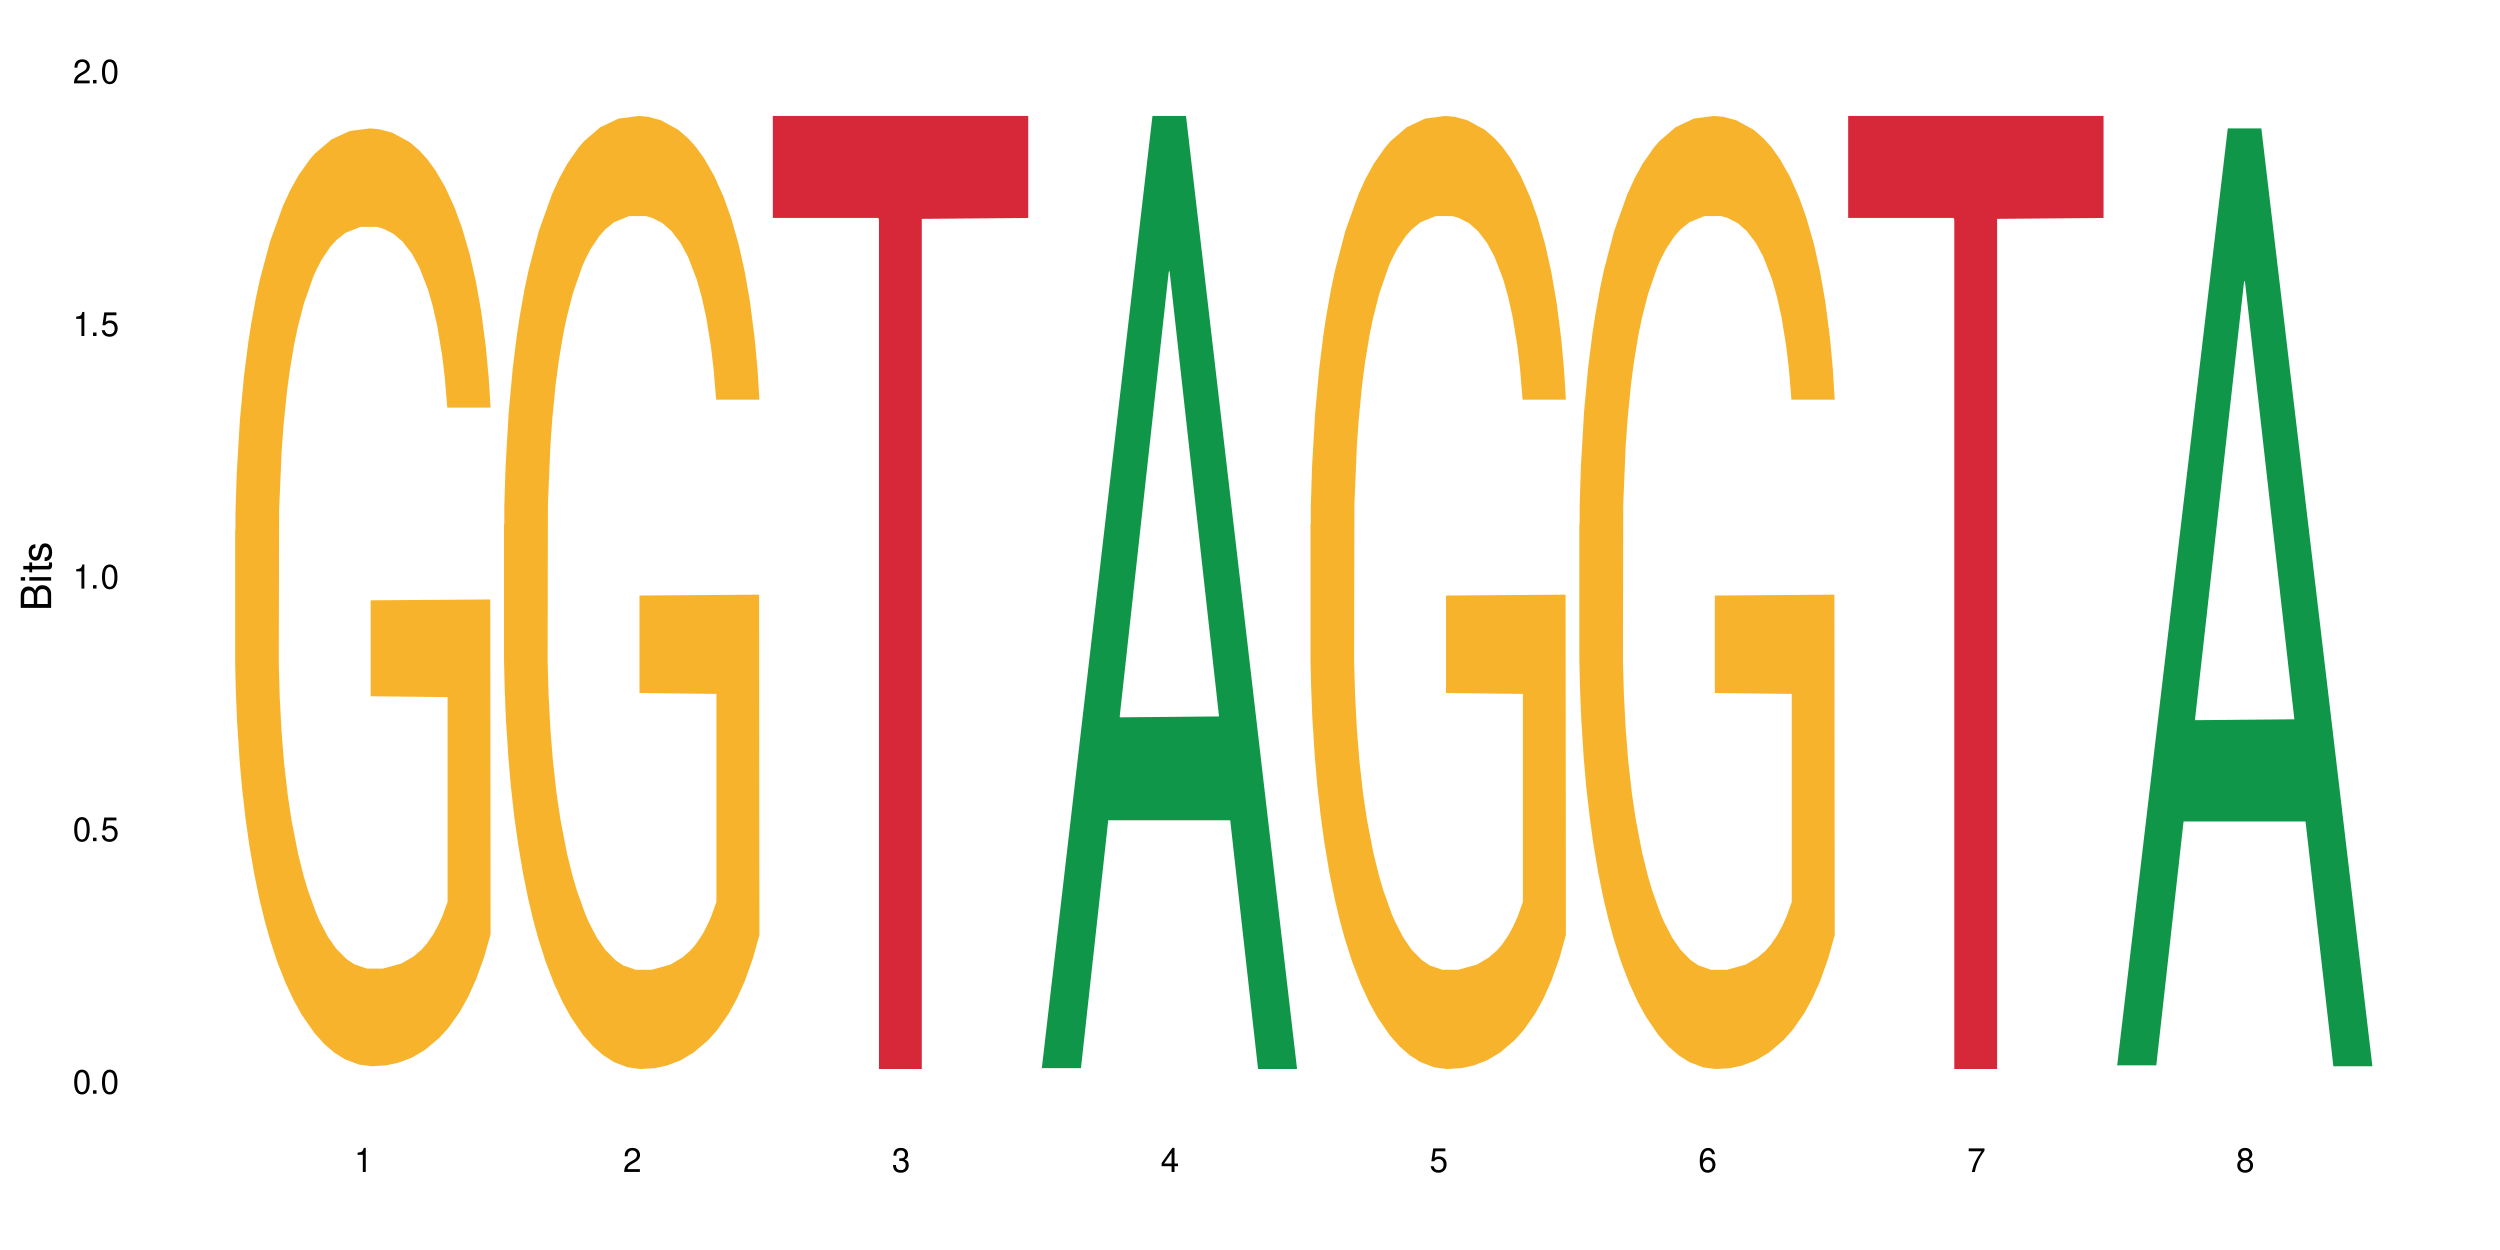
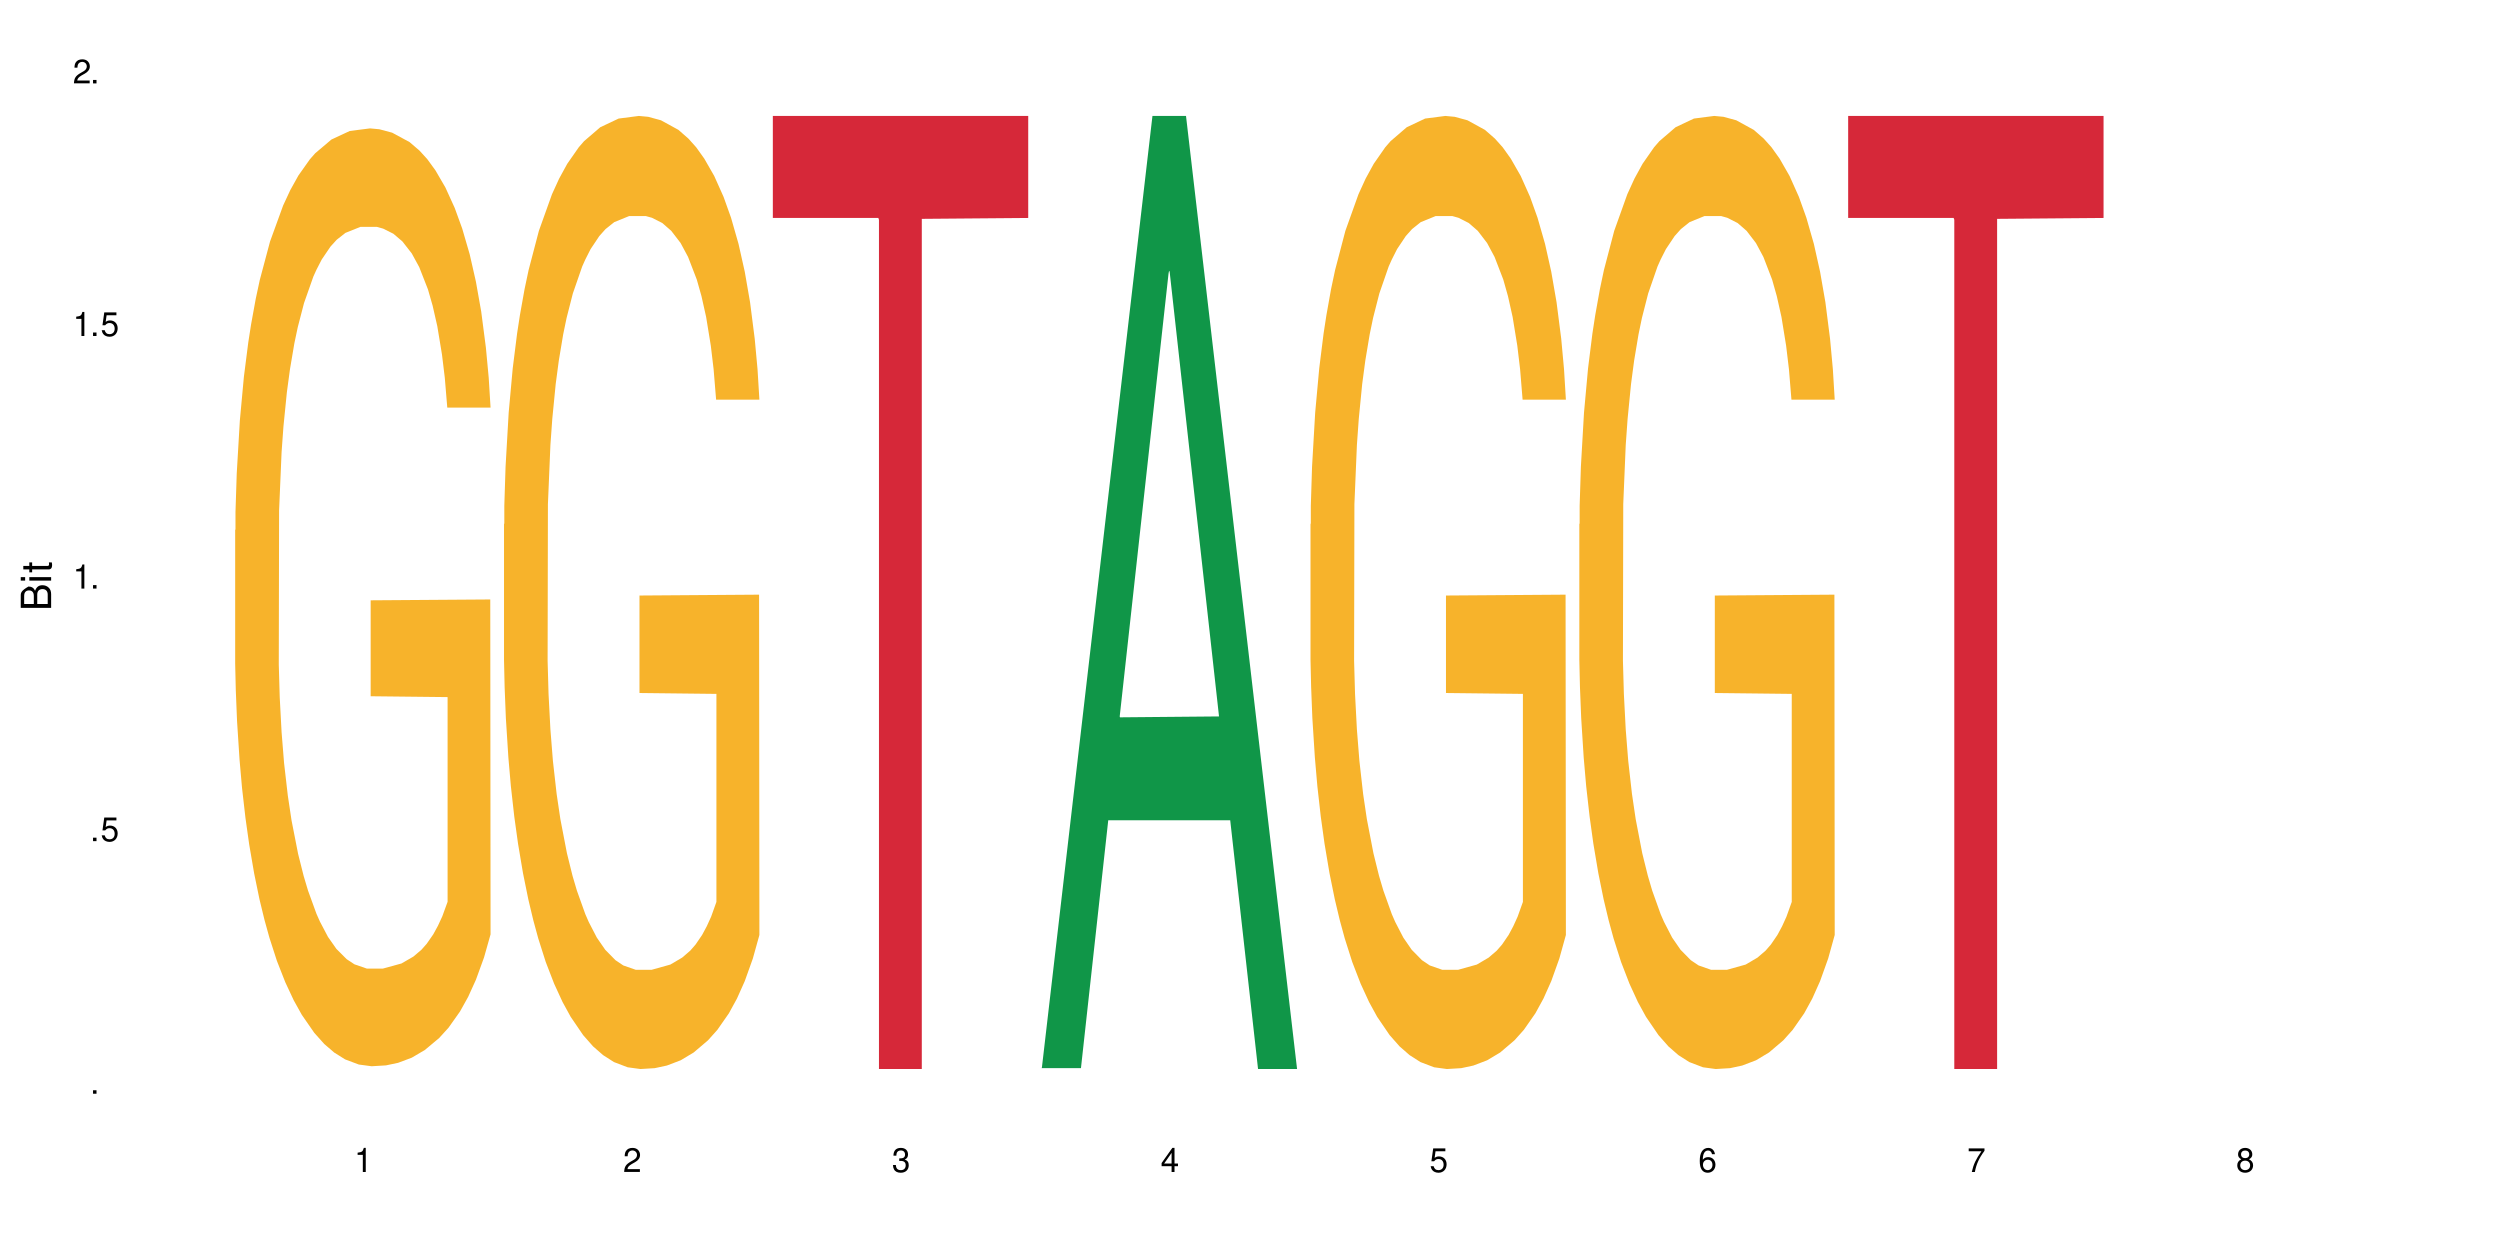
<svg xmlns="http://www.w3.org/2000/svg" xmlns:xlink="http://www.w3.org/1999/xlink" width="720" height="360" viewBox="0 0 720 360">
  <defs>
    <g>
      <g id="glyph-0-0">
</g>
      <g id="glyph-0-1">
-         <path d="M 2.641 -6.938 C 2 -6.938 1.422 -6.656 1.078 -6.172 C 0.641 -5.562 0.406 -4.641 0.406 -3.359 C 0.406 -1.016 1.188 0.219 2.641 0.219 C 4.078 0.219 4.859 -1.016 4.859 -3.297 C 4.859 -4.641 4.656 -5.547 4.203 -6.172 C 3.844 -6.656 3.281 -6.938 2.641 -6.938 Z M 2.641 -6.188 C 3.547 -6.188 4 -5.25 4 -3.375 C 4 -1.406 3.562 -0.484 2.625 -0.484 C 1.734 -0.484 1.281 -1.438 1.281 -3.344 C 1.281 -5.25 1.734 -6.188 2.641 -6.188 Z M 2.641 -6.188 " />
-       </g>
+         </g>
      <g id="glyph-0-2">
        <path d="M 1.828 -1 L 0.828 -1 L 0.828 0 L 1.828 0 Z M 1.828 -1 " />
      </g>
      <g id="glyph-0-3">
        <path d="M 4.562 -6.797 L 1.062 -6.797 L 0.547 -3.094 L 1.328 -3.094 C 1.719 -3.562 2.047 -3.734 2.578 -3.734 C 3.484 -3.734 4.062 -3.109 4.062 -2.094 C 4.062 -1.125 3.484 -0.531 2.578 -0.531 C 1.828 -0.531 1.375 -0.906 1.188 -1.672 L 0.328 -1.672 C 0.453 -1.109 0.547 -0.844 0.75 -0.594 C 1.125 -0.078 1.828 0.219 2.594 0.219 C 3.969 0.219 4.922 -0.781 4.922 -2.219 C 4.922 -3.562 4.031 -4.484 2.719 -4.484 C 2.25 -4.484 1.859 -4.359 1.469 -4.062 L 1.734 -5.969 L 4.562 -5.969 Z M 4.562 -6.797 " />
      </g>
      <g id="glyph-0-4">
        <path d="M 2.484 -4.938 L 2.484 0 L 3.328 0 L 3.328 -6.938 L 2.766 -6.938 C 2.469 -5.875 2.281 -5.734 0.984 -5.562 L 0.984 -4.938 Z M 2.484 -4.938 " />
      </g>
      <g id="glyph-0-5">
        <path d="M 4.859 -0.828 L 1.281 -0.828 C 1.359 -1.406 1.672 -1.781 2.5 -2.281 L 3.469 -2.828 C 4.406 -3.344 4.906 -4.062 4.906 -4.906 C 4.906 -5.484 4.672 -6.031 4.266 -6.406 C 3.859 -6.766 3.375 -6.938 2.719 -6.938 C 1.859 -6.938 1.219 -6.625 0.844 -6.031 C 0.609 -5.672 0.5 -5.234 0.484 -4.531 L 1.328 -4.531 C 1.359 -5.016 1.406 -5.281 1.531 -5.516 C 1.75 -5.938 2.188 -6.203 2.703 -6.203 C 3.469 -6.203 4.031 -5.641 4.031 -4.891 C 4.031 -4.344 3.719 -3.859 3.125 -3.516 L 2.234 -3 C 0.812 -2.172 0.406 -1.531 0.328 -0.016 L 4.859 -0.016 Z M 4.859 -0.828 " />
      </g>
      <g id="glyph-0-6">
        <path d="M 2.125 -3.188 L 2.578 -3.188 C 3.5 -3.188 3.984 -2.766 3.984 -1.922 C 3.984 -1.062 3.469 -0.531 2.594 -0.531 C 1.656 -0.531 1.203 -1 1.156 -2.016 L 0.312 -2.016 C 0.344 -1.453 0.438 -1.094 0.609 -0.781 C 0.953 -0.109 1.625 0.219 2.547 0.219 C 3.953 0.219 4.859 -0.625 4.859 -1.938 C 4.859 -2.828 4.516 -3.297 3.703 -3.594 C 4.344 -3.844 4.656 -4.328 4.656 -5.031 C 4.656 -6.219 3.875 -6.938 2.578 -6.938 C 1.203 -6.938 0.484 -6.172 0.453 -4.703 L 1.297 -4.703 C 1.312 -5.125 1.344 -5.359 1.453 -5.578 C 1.641 -5.969 2.062 -6.203 2.594 -6.203 C 3.344 -6.203 3.797 -5.75 3.797 -5 C 3.797 -4.516 3.609 -4.219 3.25 -4.047 C 3.016 -3.953 2.703 -3.922 2.125 -3.906 Z M 2.125 -3.188 " />
      </g>
      <g id="glyph-0-7">
        <path d="M 3.141 -1.672 L 3.141 0 L 3.984 0 L 3.984 -1.672 L 4.984 -1.672 L 4.984 -2.438 L 3.984 -2.438 L 3.984 -6.938 L 3.359 -6.938 L 0.266 -2.578 L 0.266 -1.672 Z M 3.141 -2.438 L 1 -2.438 L 3.141 -5.5 Z M 3.141 -2.438 " />
      </g>
      <g id="glyph-0-8">
        <path d="M 4.781 -5.125 C 4.609 -6.266 3.891 -6.938 2.844 -6.938 C 2.094 -6.938 1.422 -6.578 1.031 -5.953 C 0.594 -5.266 0.406 -4.422 0.406 -3.172 C 0.406 -2 0.578 -1.25 0.984 -0.641 C 1.359 -0.078 1.953 0.219 2.703 0.219 C 3.984 0.219 4.922 -0.75 4.922 -2.094 C 4.922 -3.375 4.062 -4.281 2.844 -4.281 C 2.172 -4.281 1.641 -4.031 1.281 -3.516 C 1.281 -5.234 1.828 -6.188 2.797 -6.188 C 3.391 -6.188 3.797 -5.797 3.938 -5.125 Z M 2.734 -3.531 C 3.547 -3.531 4.062 -2.953 4.062 -2.031 C 4.062 -1.156 3.484 -0.531 2.703 -0.531 C 1.922 -0.531 1.328 -1.188 1.328 -2.078 C 1.328 -2.938 1.906 -3.531 2.734 -3.531 Z M 2.734 -3.531 " />
      </g>
      <g id="glyph-0-9">
        <path d="M 4.984 -6.797 L 0.438 -6.797 L 0.438 -5.969 L 4.109 -5.969 C 2.5 -3.656 1.828 -2.234 1.328 0 L 2.219 0 C 2.594 -2.172 3.453 -4.047 4.984 -6.094 Z M 4.984 -6.797 " />
      </g>
      <g id="glyph-0-10">
        <path d="M 3.75 -3.656 C 4.469 -4.094 4.688 -4.438 4.688 -5.078 C 4.688 -6.172 3.844 -6.938 2.641 -6.938 C 1.438 -6.938 0.594 -6.172 0.594 -5.094 C 0.594 -4.438 0.812 -4.094 1.516 -3.656 C 0.734 -3.266 0.359 -2.703 0.359 -1.922 C 0.359 -0.656 1.281 0.219 2.641 0.219 C 3.984 0.219 4.922 -0.656 4.922 -1.922 C 4.922 -2.703 4.531 -3.266 3.75 -3.656 Z M 2.641 -6.188 C 3.359 -6.188 3.812 -5.75 3.812 -5.062 C 3.812 -4.406 3.344 -3.984 2.641 -3.984 C 1.922 -3.984 1.453 -4.406 1.453 -5.078 C 1.453 -5.75 1.922 -6.188 2.641 -6.188 Z M 2.641 -3.266 C 3.484 -3.266 4.062 -2.719 4.062 -1.906 C 4.062 -1.078 3.484 -0.531 2.625 -0.531 C 1.797 -0.531 1.219 -1.094 1.219 -1.906 C 1.219 -2.719 1.781 -3.266 2.641 -3.266 Z M 2.641 -3.266 " />
      </g>
      <g id="glyph-1-0">
</g>
      <g id="glyph-1-1">
-         <path d="M 0 -0.953 L 0 -4.891 C 0 -5.719 -0.234 -6.344 -0.734 -6.797 C -1.188 -7.234 -1.812 -7.469 -2.5 -7.469 C -3.547 -7.469 -4.188 -7 -4.625 -5.875 C -4.984 -6.688 -5.625 -7.094 -6.531 -7.094 C -7.172 -7.094 -7.734 -6.859 -8.141 -6.391 C -8.562 -5.922 -8.75 -5.344 -8.75 -4.5 L -8.75 -0.953 Z M -4.984 -2.062 L -7.766 -2.062 L -7.766 -4.219 C -7.766 -4.844 -7.688 -5.203 -7.453 -5.5 C -7.219 -5.812 -6.859 -5.969 -6.375 -5.969 C -5.891 -5.969 -5.531 -5.812 -5.297 -5.5 C -5.062 -5.203 -4.984 -4.844 -4.984 -4.219 Z M -0.984 -2.062 L -4 -2.062 L -4 -4.781 C -4 -5.766 -3.438 -6.359 -2.484 -6.359 C -1.547 -6.359 -0.984 -5.766 -0.984 -4.781 Z M -0.984 -2.062 " />
+         <path d="M 0 -0.953 L 0 -4.891 C 0 -5.719 -0.234 -6.344 -0.734 -6.797 C -1.188 -7.234 -1.812 -7.469 -2.5 -7.469 C -3.547 -7.469 -4.188 -7 -4.625 -5.875 C -4.984 -6.688 -5.625 -7.094 -6.531 -7.094 C -8.562 -5.922 -8.75 -5.344 -8.75 -4.5 L -8.75 -0.953 Z M -4.984 -2.062 L -7.766 -2.062 L -7.766 -4.219 C -7.766 -4.844 -7.688 -5.203 -7.453 -5.5 C -7.219 -5.812 -6.859 -5.969 -6.375 -5.969 C -5.891 -5.969 -5.531 -5.812 -5.297 -5.5 C -5.062 -5.203 -4.984 -4.844 -4.984 -4.219 Z M -0.984 -2.062 L -4 -2.062 L -4 -4.781 C -4 -5.766 -3.438 -6.359 -2.484 -6.359 C -1.547 -6.359 -0.984 -5.766 -0.984 -4.781 Z M -0.984 -2.062 " />
      </g>
      <g id="glyph-1-2">
        <path d="M -6.281 -1.797 L -6.281 -0.797 L 0 -0.797 L 0 -1.797 Z M -8.75 -1.797 L -8.75 -0.797 L -7.484 -0.797 L -7.484 -1.797 Z M -8.75 -1.797 " />
      </g>
      <g id="glyph-1-3">
        <path d="M -6.281 -3.047 L -6.281 -2.016 L -8.016 -2.016 L -8.016 -1.016 L -6.281 -1.016 L -6.281 -0.172 L -5.469 -0.172 L -5.469 -1.016 L -0.719 -1.016 C -0.078 -1.016 0.281 -1.453 0.281 -2.234 C 0.281 -2.5 0.25 -2.719 0.188 -3.047 L -0.641 -3.047 C -0.609 -2.906 -0.594 -2.766 -0.594 -2.562 C -0.594 -2.141 -0.719 -2.016 -1.156 -2.016 L -5.469 -2.016 L -5.469 -3.047 Z M -6.281 -3.047 " />
      </g>
      <g id="glyph-1-4">
-         <path d="M -4.531 -5.25 C -5.766 -5.25 -6.469 -4.422 -6.469 -2.969 C -6.469 -1.516 -5.719 -0.562 -4.547 -0.562 C -3.562 -0.562 -3.094 -1.062 -2.734 -2.562 L -2.516 -3.484 C -2.344 -4.188 -2.094 -4.469 -1.641 -4.469 C -1.047 -4.469 -0.641 -3.875 -0.641 -3 C -0.641 -2.453 -0.797 -2 -1.062 -1.75 C -1.25 -1.594 -1.422 -1.531 -1.875 -1.469 L -1.875 -0.406 C -0.422 -0.453 0.281 -1.266 0.281 -2.922 C 0.281 -4.5 -0.5 -5.516 -1.719 -5.516 C -2.656 -5.516 -3.172 -4.984 -3.469 -3.734 L -3.703 -2.766 C -3.891 -1.953 -4.156 -1.609 -4.594 -1.609 C -5.188 -1.609 -5.547 -2.125 -5.547 -2.938 C -5.547 -3.75 -5.203 -4.172 -4.531 -4.203 Z M -4.531 -5.25 " />
-       </g>
+         </g>
    </g>
  </defs>
  <rect x="-72" y="-36" width="864" height="432" fill="rgb(100%, 100%, 100%)" fill-opacity="1" />
  <path fill-rule="nonzero" fill="rgb(96.863%, 70.196%, 16.863%)" fill-opacity="1" d="M 67.73 152.664 L 67.82 152.418 L 67.82 147.484 L 68.18 136.387 L 69.078 121.094 L 70.242 108.512 L 71.5 98.645 L 72.305 93.465 L 73.652 86.066 L 74.816 80.637 L 77.777 69.539 L 81.543 59.18 L 83.609 54.738 L 85.941 50.547 L 89.258 45.859 L 90.785 44.133 L 95.449 40.184 L 100.738 37.719 L 106.57 36.977 L 109.262 37.227 L 112.938 38.211 L 117.961 40.926 L 120.832 43.391 L 123.074 45.859 L 125.406 49.066 L 128.277 54 L 130.969 59.918 L 133.121 65.84 L 135.273 73.238 L 137.066 81.133 L 138.594 89.766 L 139.938 100.125 L 140.746 108.758 L 141.281 117.391 L 128.816 117.391 L 128.098 108.758 L 127.289 102.098 L 125.945 93.957 L 124.598 88.039 L 123.254 83.352 L 120.742 76.938 L 118.59 72.992 L 115.898 69.539 L 113.297 67.32 L 110.336 65.84 L 108.543 65.344 L 103.789 65.344 L 99.484 67.07 L 96.973 69.047 L 95.18 71.02 L 92.668 74.719 L 91.141 77.68 L 90.246 79.652 L 87.555 87.297 L 85.762 94.207 L 84.773 98.891 L 83.52 106.293 L 82.621 112.953 L 81.633 122.82 L 81.098 130.219 L 80.379 146.992 L 80.289 191.391 L 80.559 200.766 L 81.098 210.879 L 81.812 219.758 L 82.891 229.133 L 83.965 236.285 L 85.852 245.906 L 87.465 252.32 L 88.719 256.512 L 91.141 263.172 L 92.129 265.395 L 94.461 269.832 L 96.883 273.285 L 99.844 276.246 L 102.086 277.727 L 105.672 278.961 L 110.246 278.961 L 115.629 277.48 L 119.039 275.508 L 121.371 273.531 L 122.895 271.805 L 124.777 269.094 L 126.125 266.625 L 127.379 263.914 L 128.906 259.719 L 128.906 200.766 L 106.75 200.52 L 106.75 172.891 L 141.195 172.645 L 141.281 269.094 L 139.398 275.754 L 137.066 282.168 L 134.824 287.102 L 132.492 291.293 L 129.176 295.98 L 126.484 298.941 L 122.355 302.395 L 118.59 304.613 L 114.645 306.094 L 111.145 306.832 L 107.02 307.078 L 103.34 306.586 L 99.395 305.105 L 96.254 303.133 L 93.383 300.668 L 90.516 297.461 L 86.926 292.281 L 84.594 288.086 L 82.172 282.906 L 79.75 276.738 L 77.598 270.078 L 76.164 264.898 L 74.727 258.98 L 73.203 251.578 L 71.766 243.191 L 70.691 235.547 L 69.703 226.914 L 68.988 218.773 L 68.27 207.672 L 67.91 198.793 L 67.73 191.145 Z M 67.73 152.664 " />
  <path fill-rule="nonzero" fill="rgb(96.863%, 70.196%, 16.863%)" fill-opacity="1" d="M 145.156 150.957 L 145.242 150.707 L 145.242 145.691 L 145.602 134.414 L 146.5 118.871 L 147.664 106.086 L 148.922 96.059 L 149.73 90.797 L 151.074 83.273 L 152.242 77.762 L 155.199 66.48 L 158.969 55.953 L 161.031 51.441 L 163.363 47.18 L 166.684 42.414 L 168.207 40.66 L 172.871 36.648 L 178.164 34.145 L 183.992 33.391 L 186.684 33.641 L 190.363 34.645 L 195.387 37.402 L 198.254 39.91 L 200.496 42.414 L 202.828 45.676 L 205.699 50.688 L 208.391 56.703 L 210.543 62.719 L 212.695 70.238 L 214.492 78.262 L 216.016 87.035 L 217.359 97.562 L 218.168 106.336 L 218.707 115.109 L 206.238 115.109 L 205.52 106.336 L 204.715 99.57 L 203.367 91.297 L 202.023 85.281 L 200.676 80.52 L 198.164 74 L 196.012 69.988 L 193.32 66.48 L 190.723 64.223 L 187.762 62.719 L 185.969 62.219 L 181.211 62.219 L 176.906 63.973 L 174.395 65.98 L 172.602 67.984 L 170.09 71.742 L 168.566 74.754 L 167.668 76.758 L 164.977 84.527 L 163.184 91.547 L 162.195 96.309 L 160.941 103.832 L 160.043 110.598 L 159.059 120.625 L 158.52 128.145 L 157.801 145.191 L 157.711 190.312 L 157.98 199.84 L 158.52 210.117 L 159.238 219.141 L 160.312 228.664 L 161.391 235.934 L 163.273 245.711 L 164.887 252.23 L 166.145 256.492 L 168.566 263.258 L 169.551 265.516 L 171.883 270.027 L 174.305 273.535 L 177.266 276.543 L 179.508 278.047 L 183.098 279.301 L 187.672 279.301 L 193.055 277.797 L 196.461 275.793 L 198.793 273.785 L 200.32 272.031 L 202.203 269.273 L 203.547 266.77 L 204.805 264.012 L 206.328 259.75 L 206.328 199.84 L 184.172 199.586 L 184.172 171.512 L 218.617 171.262 L 218.707 269.273 L 216.824 276.043 L 214.492 282.559 L 212.25 287.574 L 209.918 291.836 L 206.598 296.598 L 203.906 299.605 L 199.781 303.117 L 196.012 305.371 L 192.066 306.875 L 188.566 307.629 L 184.441 307.879 L 180.766 307.379 L 176.816 305.875 L 173.68 303.867 L 170.809 301.359 L 167.938 298.102 L 164.352 292.84 L 162.016 288.578 L 159.594 283.312 L 157.172 277.047 L 155.02 270.277 L 153.586 265.012 L 152.152 258.996 L 150.625 251.477 L 149.191 242.953 L 148.113 235.184 L 147.129 226.41 L 146.41 218.137 L 145.691 206.855 L 145.332 197.832 L 145.156 190.062 Z M 145.156 150.957 " />
  <path fill-rule="nonzero" fill="rgb(83.922%, 15.686%, 22.353%)" fill-opacity="1" d="M 222.578 33.391 L 296.129 33.391 L 296.129 62.773 L 265.477 63.031 L 265.477 307.879 L 253.141 307.879 L 253.141 63.289 L 252.965 62.773 L 222.578 62.773 Z M 222.578 33.391 " />
  <path fill-rule="nonzero" fill="rgb(6.275%, 58.824%, 28.235%)" fill-opacity="1" d="M 300 307.621 L 300.078 307.363 L 331.906 33.391 L 341.57 33.391 L 373.555 307.879 L 362.316 307.879 L 354.301 236.227 L 319.176 236.227 L 311.316 307.621 L 300 307.621 L 322.555 206.59 L 351.078 206.332 L 336.855 78.238 L 336.699 77.98 L 336.543 78.754 L 322.477 206.332 L 322.555 206.59 Z M 300 307.621 " />
  <path fill-rule="nonzero" fill="rgb(96.863%, 70.196%, 16.863%)" fill-opacity="1" d="M 377.426 150.957 L 377.516 150.707 L 377.516 145.691 L 377.871 134.414 L 378.77 118.871 L 379.938 106.086 L 381.191 96.059 L 382 90.797 L 383.344 83.273 L 384.512 77.762 L 387.469 66.48 L 391.238 55.953 L 393.301 51.441 L 395.633 47.18 L 398.953 42.414 L 400.477 40.66 L 405.141 36.648 L 410.434 34.145 L 416.262 33.391 L 418.953 33.641 L 422.633 34.645 L 427.656 37.402 L 430.527 39.91 L 432.77 42.414 L 435.102 45.676 L 437.969 50.688 L 440.66 56.703 L 442.812 62.719 L 444.969 70.238 L 446.762 78.262 L 448.285 87.035 L 449.633 97.562 L 450.438 106.336 L 450.977 115.109 L 438.508 115.109 L 437.789 106.336 L 436.984 99.57 L 435.637 91.297 L 434.293 85.281 L 432.949 80.52 L 430.438 74 L 428.281 69.988 L 425.594 66.48 L 422.992 64.223 L 420.031 62.719 L 418.238 62.219 L 413.484 62.219 L 409.176 63.973 L 406.664 65.98 L 404.871 67.984 L 402.359 71.742 L 400.836 74.754 L 399.938 76.758 L 397.246 84.527 L 395.453 91.547 L 394.469 96.309 L 393.211 103.832 L 392.312 110.598 L 391.328 120.625 L 390.789 128.145 L 390.07 145.191 L 389.98 190.312 L 390.25 199.84 L 390.789 210.117 L 391.508 219.141 L 392.582 228.664 L 393.66 235.934 L 395.543 245.711 L 397.156 252.23 L 398.414 256.492 L 400.836 263.258 L 401.82 265.516 L 404.156 270.027 L 406.574 273.535 L 409.535 276.543 L 411.777 278.047 L 415.367 279.301 L 419.941 279.301 L 425.324 277.797 L 428.73 275.793 L 431.062 273.785 L 432.59 272.031 L 434.473 269.273 L 435.816 266.77 L 437.074 264.012 L 438.598 259.75 L 438.598 199.84 L 416.441 199.586 L 416.441 171.512 L 450.887 171.262 L 450.977 269.273 L 449.094 276.043 L 446.762 282.559 L 444.52 287.574 L 442.188 291.836 L 438.867 296.598 L 436.176 299.605 L 432.051 303.117 L 428.281 305.371 L 424.336 306.875 L 420.84 307.629 L 416.711 307.879 L 413.035 307.379 L 409.086 305.875 L 405.949 303.867 L 403.078 301.359 L 400.207 298.102 L 396.621 292.84 L 394.289 288.578 L 391.867 283.312 L 389.445 277.047 L 387.293 270.277 L 385.855 265.012 L 384.422 258.996 L 382.895 251.477 L 381.461 242.953 L 380.383 235.184 L 379.398 226.41 L 378.68 218.137 L 377.961 206.855 L 377.605 197.832 L 377.426 190.062 Z M 377.426 150.957 " />
  <path fill-rule="nonzero" fill="rgb(96.863%, 70.196%, 16.863%)" fill-opacity="1" d="M 454.848 150.957 L 454.938 150.707 L 454.938 145.691 L 455.297 134.414 L 456.191 118.871 L 457.359 106.086 L 458.613 96.059 L 459.422 90.797 L 460.77 83.273 L 461.934 77.762 L 464.895 66.48 L 468.66 55.953 L 470.723 51.441 L 473.055 47.18 L 476.375 42.414 L 477.898 40.66 L 482.562 36.648 L 487.855 34.145 L 493.688 33.391 L 496.379 33.641 L 500.055 34.645 L 505.078 37.402 L 507.949 39.91 L 510.191 42.414 L 512.523 45.676 L 515.395 50.688 L 518.086 56.703 L 520.238 62.719 L 522.391 70.238 L 524.184 78.262 L 525.711 87.035 L 527.055 97.562 L 527.863 106.336 L 528.398 115.109 L 515.934 115.109 L 515.215 106.336 L 514.406 99.57 L 513.062 91.297 L 511.715 85.281 L 510.371 80.52 L 507.859 74 L 505.707 69.988 L 503.016 66.48 L 500.414 64.223 L 497.453 62.719 L 495.66 62.219 L 490.906 62.219 L 486.602 63.973 L 484.09 65.98 L 482.297 67.984 L 479.785 71.742 L 478.258 74.754 L 477.363 76.758 L 474.672 84.527 L 472.879 91.547 L 471.891 96.309 L 470.633 103.832 L 469.738 110.598 L 468.75 120.625 L 468.211 128.145 L 467.496 145.191 L 467.406 190.312 L 467.676 199.84 L 468.211 210.117 L 468.93 219.141 L 470.008 228.664 L 471.082 235.934 L 472.965 245.711 L 474.582 252.23 L 475.836 256.492 L 478.258 263.258 L 479.246 265.516 L 481.578 270.027 L 484 273.535 L 486.961 276.543 L 489.203 278.047 L 492.789 279.301 L 497.363 279.301 L 502.746 277.797 L 506.156 275.793 L 508.488 273.785 L 510.012 272.031 L 511.895 269.273 L 513.242 266.77 L 514.496 264.012 L 516.023 259.75 L 516.023 199.84 L 493.867 199.586 L 493.867 171.512 L 528.309 171.262 L 528.398 269.273 L 526.516 276.043 L 524.184 282.559 L 521.941 287.574 L 519.609 291.836 L 516.289 296.598 L 513.602 299.605 L 509.473 303.117 L 505.707 305.371 L 501.758 306.875 L 498.262 307.629 L 494.137 307.879 L 490.457 307.379 L 486.512 305.875 L 483.371 303.867 L 480.5 301.359 L 477.633 298.102 L 474.043 292.84 L 471.711 288.578 L 469.289 283.312 L 466.867 277.047 L 464.715 270.277 L 463.281 265.012 L 461.844 258.996 L 460.32 251.477 L 458.883 242.953 L 457.809 235.184 L 456.82 226.41 L 456.102 218.137 L 455.387 206.855 L 455.027 197.832 L 454.848 190.062 Z M 454.848 150.957 " />
  <path fill-rule="nonzero" fill="rgb(83.922%, 15.686%, 22.353%)" fill-opacity="1" d="M 532.27 33.391 L 605.824 33.391 L 605.824 62.773 L 575.168 63.031 L 575.168 307.879 L 562.836 307.879 L 562.836 63.289 L 562.656 62.773 L 532.27 62.773 Z M 532.27 33.391 " />
-   <path fill-rule="nonzero" fill="rgb(6.275%, 58.824%, 28.235%)" fill-opacity="1" d="M 609.695 306.824 L 609.773 306.574 L 641.598 36.977 L 651.266 36.977 L 683.246 307.078 L 672.008 307.078 L 663.996 236.574 L 628.867 236.574 L 621.012 306.824 L 609.695 306.824 L 632.246 207.41 L 660.773 207.156 L 646.551 81.109 L 646.391 80.855 L 646.234 81.613 L 632.168 207.156 L 632.246 207.41 Z M 609.695 306.824 " />
  <g fill="rgb(0%, 0%, 0%)" fill-opacity="1">
    <use xlink:href="#glyph-0-1" x="20.965" y="314.993" />
    <use xlink:href="#glyph-0-2" x="25.965" y="314.993" />
    <use xlink:href="#glyph-0-1" x="28.965" y="314.993" />
  </g>
  <g fill="rgb(0%, 0%, 0%)" fill-opacity="1">
    <use xlink:href="#glyph-0-1" x="20.965" y="242.251" />
    <use xlink:href="#glyph-0-2" x="25.965" y="242.251" />
    <use xlink:href="#glyph-0-3" x="28.965" y="242.251" />
  </g>
  <g fill="rgb(0%, 0%, 0%)" fill-opacity="1">
    <use xlink:href="#glyph-0-4" x="20.965" y="169.509" />
    <use xlink:href="#glyph-0-2" x="25.965" y="169.509" />
    <use xlink:href="#glyph-0-1" x="28.965" y="169.509" />
  </g>
  <g fill="rgb(0%, 0%, 0%)" fill-opacity="1">
    <use xlink:href="#glyph-0-4" x="20.965" y="96.767" />
    <use xlink:href="#glyph-0-2" x="25.965" y="96.767" />
    <use xlink:href="#glyph-0-3" x="28.965" y="96.767" />
  </g>
  <g fill="rgb(0%, 0%, 0%)" fill-opacity="1">
    <use xlink:href="#glyph-0-5" x="20.965" y="24.024" />
    <use xlink:href="#glyph-0-2" x="25.965" y="24.024" />
    <use xlink:href="#glyph-0-1" x="28.965" y="24.024" />
  </g>
  <g fill="rgb(0%, 0%, 0%)" fill-opacity="1">
    <use xlink:href="#glyph-0-4" x="102.008" y="337.532" />
  </g>
  <g fill="rgb(0%, 0%, 0%)" fill-opacity="1">
    <use xlink:href="#glyph-0-5" x="179.43" y="337.532" />
  </g>
  <g fill="rgb(0%, 0%, 0%)" fill-opacity="1">
    <use xlink:href="#glyph-0-6" x="256.855" y="337.532" />
  </g>
  <g fill="rgb(0%, 0%, 0%)" fill-opacity="1">
    <use xlink:href="#glyph-0-7" x="334.277" y="337.532" />
  </g>
  <g fill="rgb(0%, 0%, 0%)" fill-opacity="1">
    <use xlink:href="#glyph-0-3" x="411.699" y="337.532" />
  </g>
  <g fill="rgb(0%, 0%, 0%)" fill-opacity="1">
    <use xlink:href="#glyph-0-8" x="489.125" y="337.532" />
  </g>
  <g fill="rgb(0%, 0%, 0%)" fill-opacity="1">
    <use xlink:href="#glyph-0-9" x="566.547" y="337.532" />
  </g>
  <g fill="rgb(0%, 0%, 0%)" fill-opacity="1">
    <use xlink:href="#glyph-0-10" x="643.969" y="337.532" />
  </g>
  <g fill="rgb(0%, 0%, 0%)" fill-opacity="1">
    <use xlink:href="#glyph-1-1" x="14.725" y="176.012" />
    <use xlink:href="#glyph-1-2" x="14.725" y="168.012" />
    <use xlink:href="#glyph-1-3" x="14.725" y="165.012" />
    <use xlink:href="#glyph-1-4" x="14.725" y="162.012" />
  </g>
</svg>